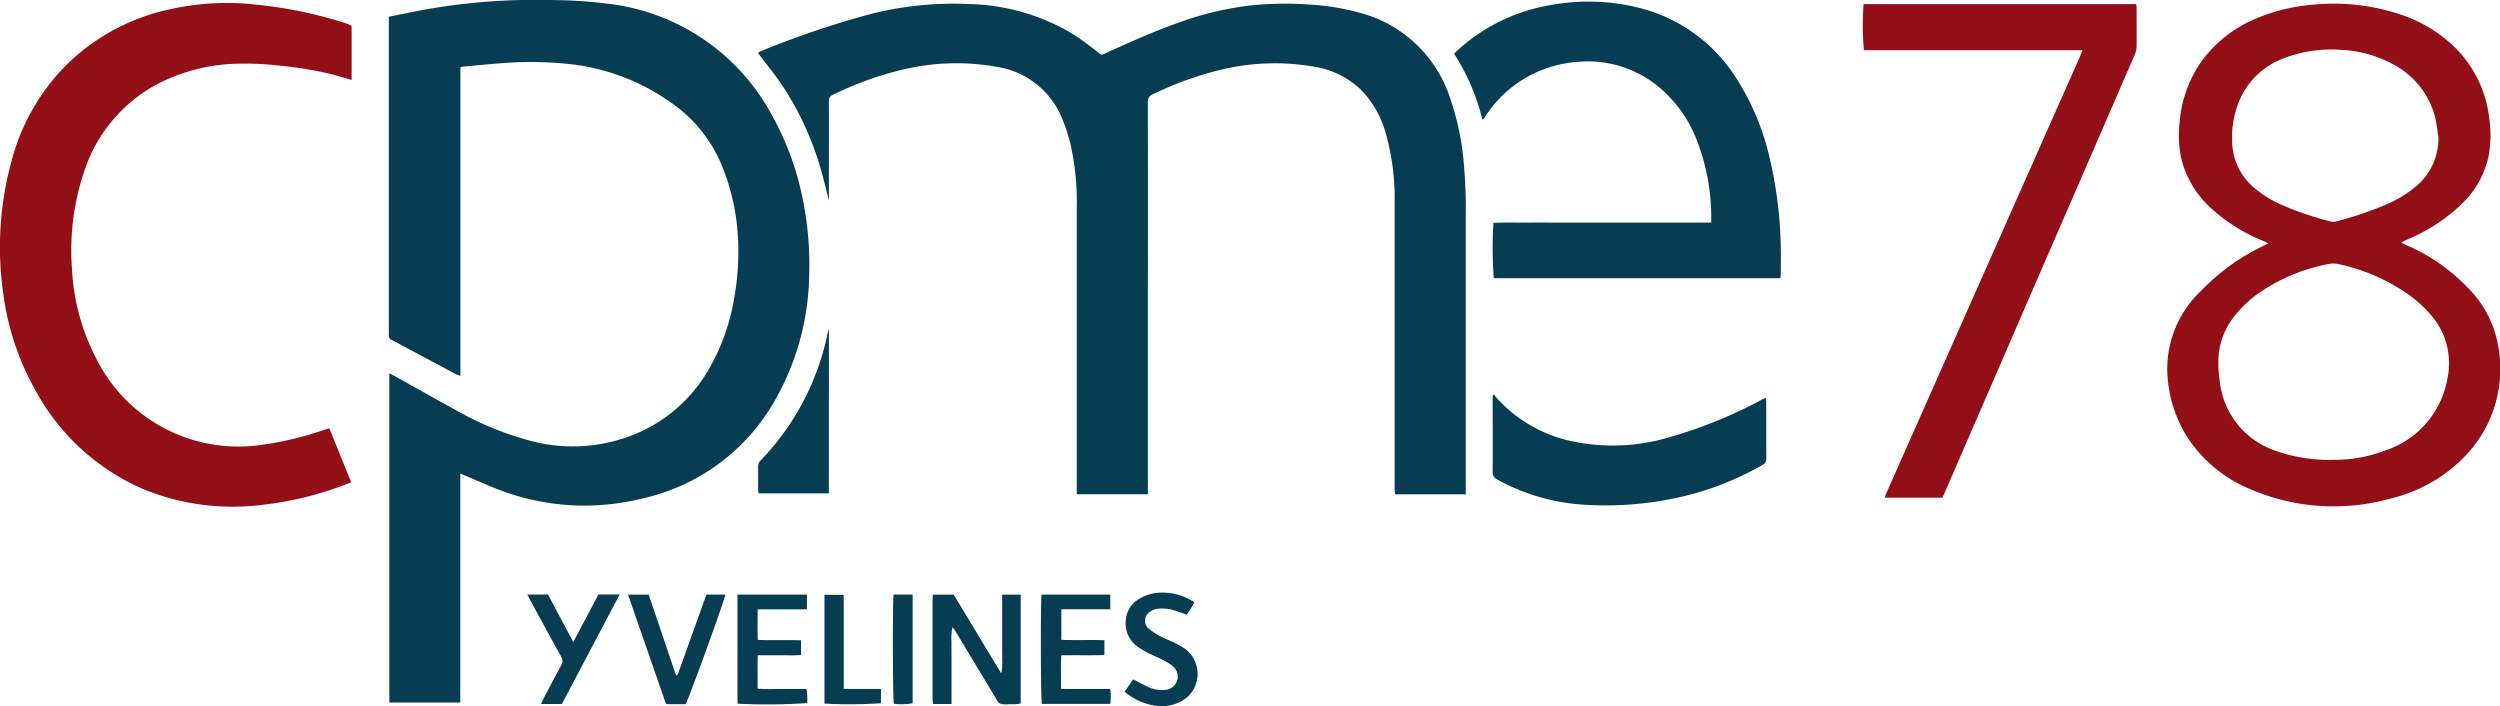
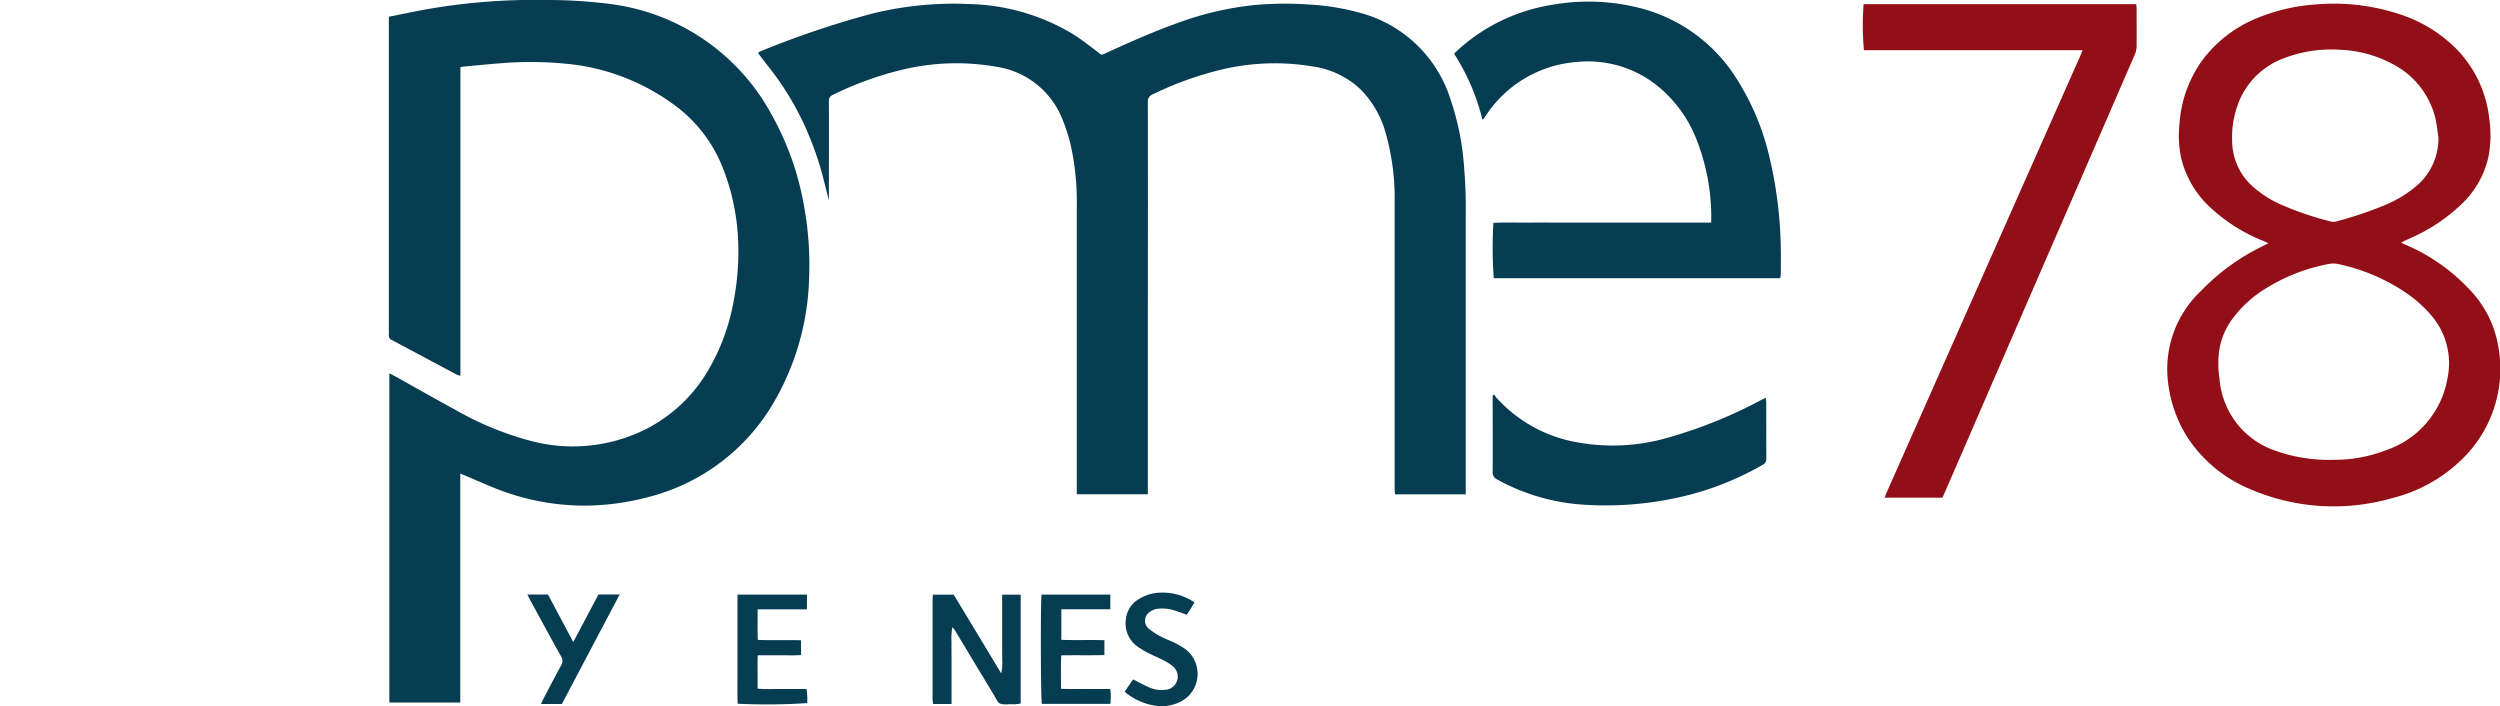
<svg xmlns="http://www.w3.org/2000/svg" width="131" height="37.001">
  <defs>
    <clipPath id="a">
      <path fill="none" d="M0 0h131v37.001H0z" data-name="Rectangle 3" />
    </clipPath>
  </defs>
  <g clip-path="url(#a)">
    <path fill="#073d52" d="M24.118 24.822v11.989h-3.717V19.563c.093.047.177.085.258.129 1.09.608 2.175 1.225 3.271 1.822a16.349 16.349 0 0 0 3.8 1.567 8.571 8.571 0 0 0 6.174-.623 7.961 7.961 0 0 0 3.242-3.119 10.9 10.9 0 0 0 1.318-3.682 13.462 13.462 0 0 0 .214-3.025 11.593 11.593 0 0 0-.821-3.881A7.445 7.445 0 0 0 35.195 5.4a11.3 11.3 0 0 0-5.15-2.019 19.071 19.071 0 0 0-3.9-.059c-.622.049-1.243.111-1.864.168-.044 0-.087.017-.155.03v16.172a1.425 1.425 0 0 1-.2-.066l-3.376-1.8a.264.264 0 0 1-.175-.3 1.139 1.139 0 0 0 0-.163V.878c.5-.1.977-.2 1.454-.294A32.616 32.616 0 0 1 28.609 0a25.662 25.662 0 0 1 3.221.191 11.219 11.219 0 0 1 8.621 5.85 14.93 14.93 0 0 1 1.685 4.786 16.923 16.923 0 0 1 .264 3.646 13.651 13.651 0 0 1-1.869 6.638 10.615 10.615 0 0 1-6.679 4.964 13.012 13.012 0 0 1-3.3.42 12.628 12.628 0 0 1-4.654-.93c-.5-.2-.983-.415-1.474-.623-.089-.038-.178-.073-.306-.125" data-name="Tracé 1" />
    <path fill="#073d52" d="M76.807 25.904h-3.71c-.007-.135-.018-.259-.018-.382V10.647A12.6 12.6 0 0 0 72.619 7a5.233 5.233 0 0 0-1.3-2.29 4.527 4.527 0 0 0-2.442-1.212 12.016 12.016 0 0 0-5.032.188 17.6 17.6 0 0 0-3.433 1.254.406.406 0 0 0-.265.433q.009 5.456 0 10.912v9.616h-3.724V10.866A13.764 13.764 0 0 0 56.1 7.58a9.125 9.125 0 0 0-.412-1.289 4.414 4.414 0 0 0-3.477-2.792 12.044 12.044 0 0 0-5.06.186 17.424 17.424 0 0 0-3.507 1.284.335.335 0 0 0-.21.358c.006 1.62 0 3.239 0 4.859v.314c-.185-.7-.336-1.4-.557-2.077a17 17 0 0 0-.794-2.016 15.959 15.959 0 0 0-1.065-1.887c-.395-.6-.86-1.156-1.3-1.744a.641.641 0 0 1 .123-.083A47.814 47.814 0 0 1 45.669.722a17.813 17.813 0 0 1 5.166-.508 11.012 11.012 0 0 1 5.36 1.556c.437.271.844.59 1.254.9.318.243.206.243.588.07 1.21-.551 2.424-1.089 3.677-1.538a16.588 16.588 0 0 1 3.949-.931 17.9 17.9 0 0 1 2.934-.034 12.589 12.589 0 0 1 2.619.421 6.808 6.808 0 0 1 4.8 4.577 13.809 13.809 0 0 1 .66 3.04 26.476 26.476 0 0 1 .129 3.007v14.223Z" data-name="Tracé 2" />
    <path fill="#930f17" d="M118.865 12.746c-.138-.062-.218-.1-.3-.133a8.956 8.956 0 0 1-2.655-1.659 5.192 5.192 0 0 1-1.618-2.674 5.784 5.784 0 0 1-.08-1.861 6.367 6.367 0 0 1 1.311-3.421 6.761 6.761 0 0 1 2.854-2.092A9.748 9.748 0 0 1 121.3.237a10.969 10.969 0 0 1 4.441.509 7.367 7.367 0 0 1 2.981 1.825 6.166 6.166 0 0 1 1.711 3.61 6 6 0 0 1-.031 2 4.852 4.852 0 0 1-1.356 2.458 9.138 9.138 0 0 1-2.683 1.813c-.155.073-.313.144-.469.217a.664.664 0 0 0-.062.052c.1.048.188.09.279.13a9.8 9.8 0 0 1 3.206 2.231 5.667 5.667 0 0 1 1.577 2.98 6.587 6.587 0 0 1-1.759 5.877 7.968 7.968 0 0 1-3.794 2.164 11.04 11.04 0 0 1-7.383-.452 7.242 7.242 0 0 1-3.331-2.725 6.849 6.849 0 0 1-1.02-2.889 5.627 5.627 0 0 1 1.749-4.816 11.24 11.24 0 0 1 3.214-2.324c.082-.039.16-.081.293-.148m3.318 11.343a7.4 7.4 0 0 0 2.842-.5 4.833 4.833 0 0 0 3.22-3.747 3.839 3.839 0 0 0-.916-3.4 6.651 6.651 0 0 0-1.282-1.122 10.042 10.042 0 0 0-3.528-1.488 1.294 1.294 0 0 0-.508 0 9.555 9.555 0 0 0-3.221 1.244 6.227 6.227 0 0 0-1.756 1.557 3.8 3.8 0 0 0-.754 1.777 5.509 5.509 0 0 0 .026 1.46 4.331 4.331 0 0 0 2.869 3.725 8.452 8.452 0 0 0 3.006.5m5.6-16.854c-.062-.382-.092-.773-.19-1.146a4.362 4.362 0 0 0-2.343-2.806 6.23 6.23 0 0 0-2.605-.682 6.914 6.914 0 0 0-3.031.467 4.05 4.05 0 0 0-2.1 1.845 4.89 4.89 0 0 0-.546 2.434 3.225 3.225 0 0 0 1.089 2.426 5.641 5.641 0 0 0 1.458.932 16.354 16.354 0 0 0 2.614.891.569.569 0 0 0 .291 0 20.057 20.057 0 0 0 2.544-.854 6.307 6.307 0 0 0 1.6-.954 3.271 3.271 0 0 0 1.215-2.549" data-name="Tracé 3" />
-     <path fill="#930f17" d="M18.424 1.358V4.19c-.392-.112-.762-.229-1.137-.322a19.793 19.793 0 0 0-2.621-.426 15.234 15.234 0 0 0-2.139-.106A9.623 9.623 0 0 0 8.274 4.39a7.974 7.974 0 0 0-3.864 4.6 12.946 12.946 0 0 0-.636 5.134A11.365 11.365 0 0 0 5 18.702a8.321 8.321 0 0 0 8.483 4.638 16.9 16.9 0 0 0 3.454-.8l.32-.1 1.144 2.829c-.113.045-.2.083-.293.117a17.31 17.31 0 0 1-4.252 1.053 12.334 12.334 0 0 1-6.382-.824A11.7 11.7 0 0 1 1.9 20.53a14.035 14.035 0 0 1-1.726-5.133 17.034 17.034 0 0 1 .453-7.041 11.085 11.085 0 0 1 3.026-5.123A11 11 0 0 1 8.98.471 13.6 13.6 0 0 1 13.4.24a22.929 22.929 0 0 1 4.588.937c.12.039.238.084.357.129a.454.454 0 0 1 .077.052" data-name="Tracé 4" />
    <path fill="#073d52" d="M93.285 14.578H78.273a22.6 22.6 0 0 1-.02-2.9c.623-.032 1.252-.009 1.881-.014s1.267 0 1.9 0h7.635v-.447a11.089 11.089 0 0 0-.707-3.739 6.8 6.8 0 0 0-2.3-3.125 5.826 5.826 0 0 0-4.1-1.1 6.255 6.255 0 0 0-4.721 2.832c-.035.052-.072.1-.109.154a.305.305 0 0 1-.054.031 11.318 11.318 0 0 0-1.484-3.456c.08-.077.154-.153.232-.223a9.575 9.575 0 0 1 4.85-2.33 10.955 10.955 0 0 1 4.5.122 8.451 8.451 0 0 1 5.226 3.746 13.222 13.222 0 0 1 1.743 4.214 22.032 22.032 0 0 1 .57 4.757c.007.407 0 .814 0 1.22a2.5 2.5 0 0 1-.027.252" data-name="Tracé 5" />
    <path fill="#930f17" d="M101.778 26.078h-3.022c.04-.106.07-.194.107-.279l3.574-8.059 6.554-14.778c.043-.1.079-.195.134-.332H97.67a14.247 14.247 0 0 1-.016-2.412h14.282a1.971 1.971 0 0 1 .022.209c0 .679.008 1.357 0 2.036a1.205 1.205 0 0 1-.113.438q-2.907 6.707-5.821 13.411l-4.1 9.454c-.043.1-.089.2-.142.312" data-name="Tracé 6" />
    <path fill="#073d52" d="M78.296 20.676a2.141 2.141 0 0 0 .127.173 7.387 7.387 0 0 0 4.166 2.318 10.367 10.367 0 0 0 4.855-.246 24.421 24.421 0 0 0 4.792-1.935c.086-.045.175-.087.286-.142a1.614 1.614 0 0 1 .029.2c0 .995 0 1.99.005 2.984a.347.347 0 0 1-.208.337 15.449 15.449 0 0 1-4.727 1.77 17.558 17.558 0 0 1-4.478.32 10.766 10.766 0 0 1-4.681-1.326.414.414 0 0 1-.247-.424c.011-1.248 0-2.5 0-3.744v-.238l.076-.047" data-name="Tracé 7" />
-     <path fill="#073d52" d="M43.432 25.852h-3.685a2.119 2.119 0 0 1-.021-.212v-1.194a.43.43 0 0 1 .143-.332 13.468 13.468 0 0 0 3.494-6.63 1.05 1.05 0 0 1 .074-.235Z" data-name="Tracé 8" />
    <path fill="#073d52" d="M49.859 36.889h-.967c-.009-.091-.025-.177-.025-.263v-5.208c0-.08.01-.16.016-.259h1.091l2.489 4.124a2.26 2.26 0 0 0 .05-.714c.009-.225 0-.452 0-.678V31.16h.971v5.7a1.759 1.759 0 0 1-.589.035 1.063 1.063 0 0 1-.505-.031c-.133-.074-.2-.267-.29-.414q-1.009-1.671-2.016-3.344a1.177 1.177 0 0 0-.178-.241 3.131 3.131 0 0 0-.046.8c-.006.262 0 .525 0 .787v2.438" data-name="Tracé 9" />
    <path fill="#073d52" d="M38.644 31.157h3.64v.772h-2.583c0 .544-.009 1.053.006 1.6.76.033 1.506 0 2.268.022v.773a7.449 7.449 0 0 1-.749.012h-1.521c-.016.593 0 1.157-.007 1.749a7.269 7.269 0 0 0 .85.02h1.713a3.488 3.488 0 0 1 .038.736 30.982 30.982 0 0 1-3.646.033c-.022-.467-.007-.943-.009-1.417s0-.959 0-1.438v-2.861Z" data-name="Tracé 10" />
    <path fill="#073d52" d="M54.58 31.157h3.6v.77h-2.566v1.6c.75.029 1.5-.005 2.257.02v.779c-.745.019-1.492 0-2.26.013-.032.588-.012 1.153-.014 1.752.44.025.862.008 1.282.011s.847 0 1.3 0a3.493 3.493 0 0 1 .005.781h-3.589c-.062-.192-.077-5.4-.015-5.726" data-name="Tracé 11" />
-     <path fill="#073d52" d="M35.928 36.9h-.818c-.063 0-.125-.009-.213-.015l-1.988-5.724h1.085l1.426 4.222a.246.246 0 0 0 .042 0 .045.045 0 0 0 .024-.01.283.283 0 0 0 .042-.067l1.486-4.149h.995c-.006.191-1.842 5.27-2.081 5.741" data-name="Tracé 12" />
    <path fill="#073d52" d="m58.928 36.246.449-.647c.28.142.531.282.794.4a1.628 1.628 0 0 0 .9.146.691.691 0 0 0 .635-.793.748.748 0 0 0-.313-.492 3.524 3.524 0 0 0-.486-.292c-.234-.119-.477-.217-.711-.336a4.979 4.979 0 0 1-.536-.314 1.493 1.493 0 0 1-.663-1.478 1.382 1.382 0 0 1 .709-1.066 2.206 2.206 0 0 1 1.054-.318 2.974 2.974 0 0 1 1.826.507c-.12.238-.273.444-.4.651a8.467 8.467 0 0 0-.843-.283 2.266 2.266 0 0 0-.671-.034.866.866 0 0 0-.4.155.546.546 0 0 0-.067.9 3.716 3.716 0 0 0 .659.421c.2.108.415.179.618.278a4.685 4.685 0 0 1 .566.316 1.632 1.632 0 0 1-.052 2.724 2.145 2.145 0 0 1-1.405.293 3.183 3.183 0 0 1-1.661-.741" data-name="Tracé 13" />
    <path fill="#073d52" d="m30.037 33.645 1.322-2.494h1.111l-3.029 5.739H28.35c.047-.1.078-.182.117-.257.307-.584.609-1.171.927-1.748a.446.446 0 0 0 0-.5c-.552-.985-1.087-1.979-1.628-2.971-.042-.078-.079-.158-.131-.262h1.079l1.323 2.488" data-name="Tracé 14" />
-     <path fill="#073d52" d="M44.213 36.101h1.948v.748a23.607 23.607 0 0 1-2.959.018v-5.7h1c0 .094.011.2.011.3v4.288Z" data-name="Tracé 15" />
-     <path fill="#073d52" d="M46.823 31.154h1v5.693a2.8 2.8 0 0 1-.986.028c-.058-.191-.072-5.392-.012-5.721" data-name="Tracé 16" />
  </g>
</svg>